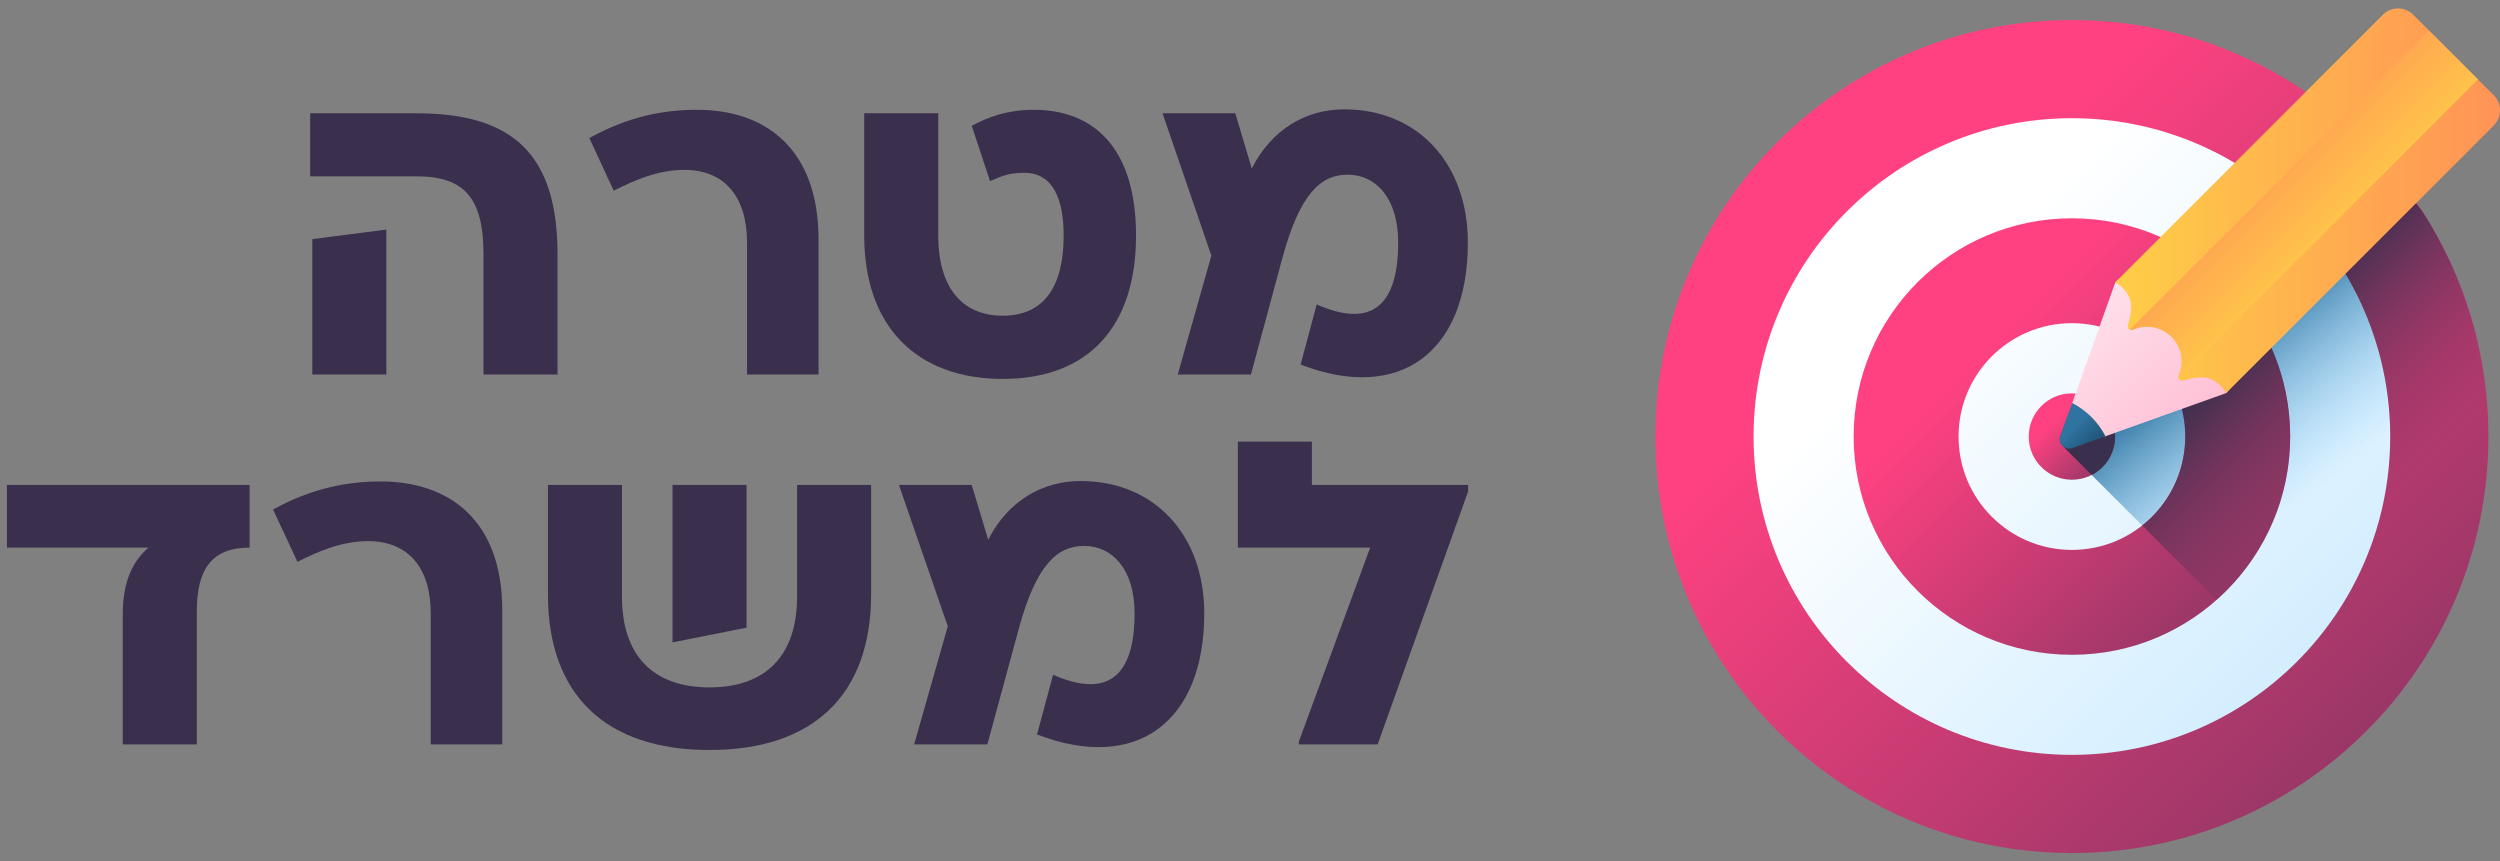
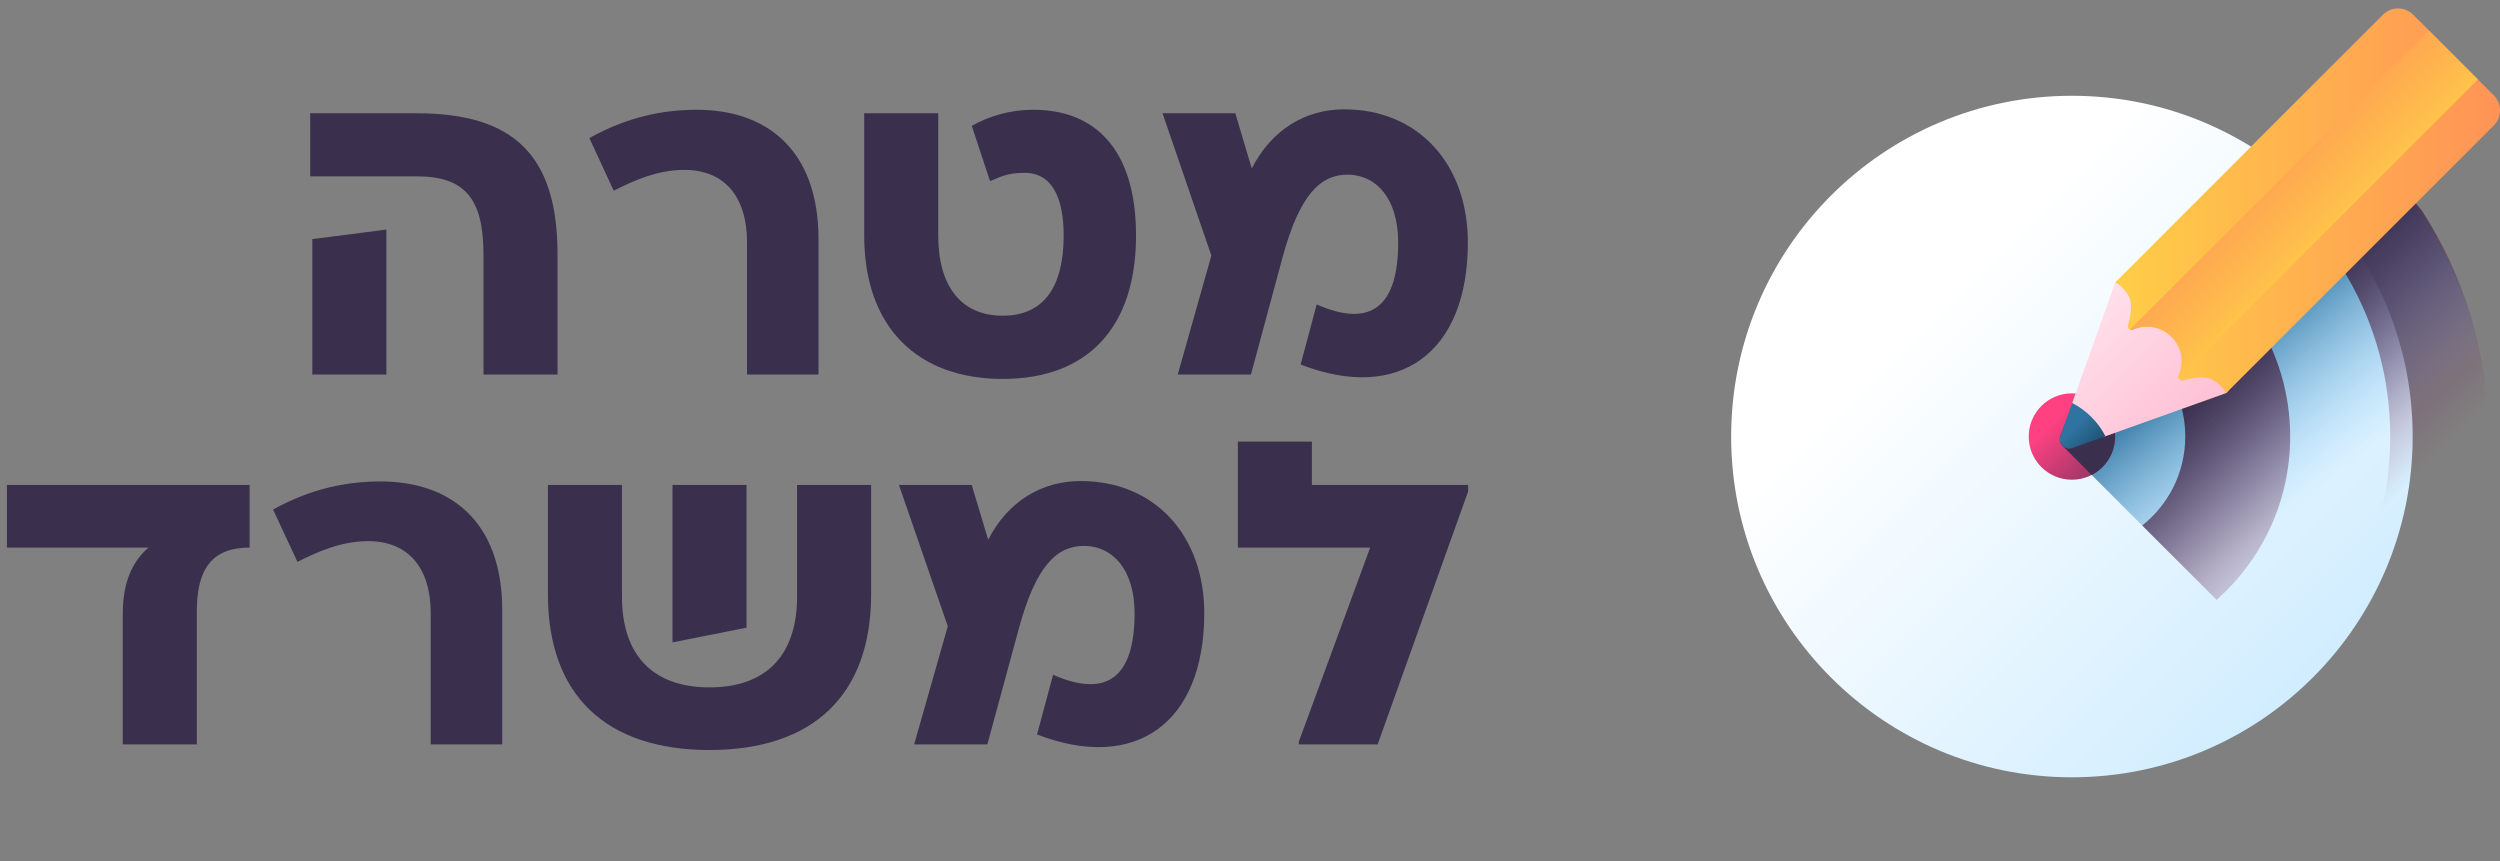
<svg xmlns="http://www.w3.org/2000/svg" fill="none" viewBox="0 0 148 51" height="51" width="148">
  <rect x="0" y="0" width="148" height="51" fill="#808080" stroke="none" />
  <path fill="#3A2F4D" d="M18.364 10.44H24.68C27.514 10.44 28.622 11.757 28.622 15.056V22.173H33.005V15.056C33.005 9.232 30.455 6.707 24.68 6.707H18.364V10.44ZM18.489 22.173H22.872V13.59L18.489 14.156V22.173Z" />
  <path fill="#3A2F4D" d="M48.457 14.182C48.457 8.815 45.332 6.499 41.257 6.499C39.273 6.499 37.157 6.907 34.89 8.174L36.332 11.29C37.548 10.674 38.94 10.057 40.515 10.057C42.882 10.057 44.224 11.632 44.224 14.357V22.174H48.457V14.182Z" />
  <path fill="#3A2F4D" d="M61.194 6.499C59.694 6.499 58.511 6.907 57.528 7.449L58.611 10.723C59.286 10.44 59.669 10.232 60.653 10.232C62.328 10.232 62.969 11.782 62.969 13.948C62.969 16.99 61.786 18.69 59.361 18.69C56.936 18.69 55.544 16.99 55.544 13.948V6.707H51.161V13.948C51.161 19.34 54.278 22.432 59.361 22.432C64.436 22.432 67.253 19.34 67.253 13.948C67.253 8.665 64.669 6.499 61.194 6.499Z" />
  <path fill="#3A2F4D" d="M79.572 6.473C77.33 6.473 75.297 7.631 74.105 9.973L73.13 6.706H68.822L71.713 15.132L69.722 22.173H74.055L75.913 15.29C76.947 11.448 78.205 10.34 79.78 10.34C81.455 10.34 82.772 11.732 82.772 14.357C82.772 18.073 81.222 19.465 77.947 18.023L76.997 21.581C82.847 23.848 86.897 20.881 86.897 14.357C86.897 9.723 83.98 6.473 79.572 6.473Z" />
  <path fill="#3A2F4D" d="M0.41 32.417H8.793C7.835 33.236 7.268 34.469 7.268 36.34V44.069H11.652V36.182C11.652 33.7 12.535 32.417 14.777 32.417V28.709H0.41V32.417Z" />
  <path fill="#3A2F4D" d="M29.733 36.133C29.733 30.803 26.608 28.502 22.533 28.502C20.549 28.502 18.433 28.908 16.166 30.166L17.608 33.261C18.824 32.649 20.216 32.036 21.791 32.036C24.158 32.036 25.499 33.6 25.499 36.306V44.069H29.733V36.133Z" />
  <path fill="#3A2F4D" d="M47.187 35.313C47.187 38.822 45.328 40.693 42.003 40.693C38.678 40.693 36.82 38.822 36.82 35.313V28.709H32.437V35.181C32.437 41.148 35.861 44.4 42.003 44.4C48.136 44.4 51.57 41.148 51.57 35.181V28.709H47.187V35.313ZM39.812 28.709V38.028L44.195 37.159V28.709H39.812Z" />
  <path fill="#3A2F4D" d="M63.967 28.477C61.726 28.477 59.692 29.628 58.501 31.953L57.526 28.709H53.217L56.109 37.076L54.117 44.069H58.451L60.309 37.233C61.342 33.418 62.601 32.318 64.176 32.318C65.851 32.318 67.167 33.7 67.167 36.306C67.167 39.997 65.617 41.379 62.342 39.948L61.392 43.481C67.242 45.733 71.292 42.786 71.292 36.306C71.292 31.705 68.376 28.477 63.967 28.477Z" />
  <path fill="#3A2F4D" d="M77.664 26.144H73.281V32.417H81.114L76.889 43.912V44.069H81.556L86.914 29.09V28.709H77.664V26.144Z" />
  <g clip-path="url(#clip0_113_8445)">
    <path fill="url(#paint0_linear_113_8445)" d="M122.657 46.016C133.798 46.016 142.83 36.984 142.83 25.843C142.83 14.702 133.798 5.67 122.657 5.67C111.516 5.67 102.484 14.702 102.484 25.843C102.484 36.984 111.516 46.016 122.657 46.016Z" />
    <path fill="url(#paint1_linear_113_8445)" d="M136.502 5.925C136.502 5.925 125.23 17.197 125.229 17.198L121.973 25.817C121.9 26.023 121.953 26.226 122.076 26.367L139.533 43.818C144.322 39.32 147.314 32.931 147.314 25.843C147.314 17.358 143.027 10.361 136.502 5.925Z" />
-     <path fill="url(#paint2_linear_113_8445)" d="M122.657 1.186C109.04 1.186 98 12.225 98 25.843C98 39.46 109.04 50.5 122.657 50.5C136.275 50.5 147.314 39.46 147.314 25.843C147.314 12.225 136.275 1.186 122.657 1.186ZM122.657 44.688C112.25 44.688 103.812 36.25 103.812 25.843C103.812 15.435 112.25 6.998 122.657 6.998C133.065 6.998 141.502 15.435 141.502 25.843C141.502 36.25 133.065 44.688 122.657 44.688Z" />
-     <path fill="url(#paint3_linear_113_8445)" d="M122.657 12.922C115.521 12.922 109.736 18.707 109.736 25.843C109.736 32.978 115.521 38.764 122.657 38.764C129.793 38.764 135.578 32.978 135.578 25.843C135.578 18.707 129.793 12.922 122.657 12.922ZM122.657 32.554C118.95 32.554 115.946 29.55 115.946 25.843C115.946 22.136 118.95 19.132 122.657 19.132C126.363 19.132 129.368 22.136 129.368 25.843C129.368 29.55 126.363 32.554 122.657 32.554Z" />
    <path fill="url(#paint4_linear_113_8445)" d="M122.657 28.4C124.069 28.4 125.214 27.255 125.214 25.843C125.214 24.43 124.069 23.286 122.657 23.286C121.244 23.286 120.1 24.43 120.1 25.843C120.1 27.255 121.244 28.4 122.657 28.4Z" />
    <path fill="url(#paint5_linear_113_8445)" d="M143.391 12.493C141.295 9.831 138.886 7.544 136.502 5.925C136.502 5.925 134.734 7.693 132.598 9.829C137.944 13.155 141.502 19.083 141.502 25.843C141.502 31.327 139.159 36.264 135.42 39.706L139.533 43.818C144.322 39.321 147.314 32.931 147.314 25.843C147.314 20.923 145.873 16.34 143.391 12.493Z" />
    <path fill="url(#paint6_linear_113_8445)" d="M128.239 14.188C126.525 15.902 125.228 17.197 125.228 17.197L124.41 19.365C127.267 20.135 129.367 22.743 129.367 25.843C129.367 27.978 128.371 29.879 126.819 31.108L131.224 35.513C133.895 33.148 135.578 29.692 135.578 25.843C135.578 20.707 132.58 16.27 128.239 14.188Z" />
    <path fill="url(#paint7_linear_113_8445)" d="M122.925 23.3L121.974 25.817C121.901 26.023 121.953 26.225 122.076 26.366L123.827 28.117C124.652 27.692 125.214 26.834 125.214 25.843C125.214 24.52 124.211 23.433 122.925 23.3Z" />
    <path fill="url(#paint8_linear_113_8445)" d="M125.229 16.71L122.675 23.857L122.358 25.843C122.201 26.283 124.643 25.825 124.643 25.825L131.789 23.27C133.606 21.453 127.046 14.893 125.229 16.71Z" />
    <path fill="url(#paint9_linear_113_8445)" d="M147.629 7.432L131.789 23.27C131.61 22.959 131.337 22.684 130.987 22.489C130.509 22.224 129.762 22.369 129.245 22.526C129.133 22.559 129.03 22.501 128.988 22.411C128.961 22.357 128.956 22.291 128.985 22.227C128.986 22.227 128.986 22.225 128.986 22.225C129.015 22.159 129.04 22.092 129.062 22.025C129.071 21.993 129.081 21.961 129.091 21.928C129.092 21.926 129.092 21.925 129.092 21.922C129.119 21.818 129.138 21.714 129.149 21.608C129.153 21.573 129.155 21.537 129.158 21.502C129.161 21.444 129.161 21.387 129.159 21.329C129.146 20.924 129.014 20.522 128.763 20.18C128.701 20.097 128.633 20.018 128.558 19.942C128.482 19.867 128.403 19.799 128.32 19.738C127.929 19.45 127.46 19.318 126.998 19.342C126.963 19.345 126.927 19.347 126.892 19.351C126.786 19.361 126.68 19.381 126.578 19.408C126.575 19.408 126.574 19.408 126.572 19.409C126.539 19.419 126.507 19.428 126.475 19.438C126.44 19.449 126.406 19.461 126.373 19.474C126.34 19.486 126.308 19.499 126.276 19.513C126.275 19.513 126.275 19.513 126.274 19.515C126.209 19.543 126.143 19.538 126.089 19.512C125.999 19.47 125.941 19.367 125.974 19.255C126.131 18.738 126.276 17.992 126.011 17.514C125.816 17.163 125.542 16.89 125.229 16.711L141.068 0.871C141.564 0.376 142.366 0.376 142.86 0.871L143.796 1.806L146.694 4.705L147.629 5.64C148.124 6.134 148.124 6.936 147.629 7.432Z" />
    <path fill="url(#paint10_linear_113_8445)" d="M146.694 4.704L128.987 22.411C128.961 22.357 128.956 22.291 128.985 22.226C128.986 22.226 128.986 22.225 128.986 22.225C129.015 22.159 129.139 21.713 129.149 21.607C129.154 21.571 129.156 21.537 129.157 21.502C129.181 21.04 129.05 20.57 128.762 20.18C128.701 20.096 128.633 20.017 128.558 19.942C128.482 19.866 128.403 19.798 128.319 19.737C127.929 19.45 127.46 19.318 126.998 19.342C126.963 19.343 126.928 19.346 126.892 19.35C126.787 19.36 126.682 19.379 126.577 19.408C126.575 19.408 126.574 19.408 126.571 19.409C126.539 19.417 126.308 19.499 126.276 19.513C126.274 19.513 126.274 19.513 126.273 19.514C126.209 19.543 126.143 19.538 126.089 19.512L143.795 1.806L146.694 4.704Z" />
    <path fill="url(#paint11_linear_113_8445)" d="M123.812 24.688C123.467 24.343 123.082 24.067 122.674 23.856L121.973 25.817C121.816 26.258 122.241 26.683 122.682 26.526L124.643 25.825C124.433 25.418 124.156 25.032 123.812 24.688Z" />
  </g>
  <defs>
    <linearGradient gradientUnits="userSpaceOnUse" y2="44.948" x2="141.762" y1="17.773" x1="114.587" id="paint0_linear_113_8445">
      <stop stop-color="white" />
      <stop stop-color="#C7E9FF" offset="1" />
    </linearGradient>
    <linearGradient gradientUnits="userSpaceOnUse" y2="18.97" x2="132.302" y1="27.494" x1="139.203" id="paint1_linear_113_8445">
      <stop stop-opacity="0" stop-color="#7ACBFF" />
      <stop stop-color="#2F73A0" offset="1" />
    </linearGradient>
    <linearGradient gradientUnits="userSpaceOnUse" y2="49.194" x2="146.008" y1="15.979" x1="112.794" id="paint2_linear_113_8445">
      <stop stop-color="#FF4181" />
      <stop stop-color="#843561" offset="1" />
    </linearGradient>
    <linearGradient gradientUnits="userSpaceOnUse" y2="38.079" x2="134.893" y1="20.674" x1="117.488" id="paint3_linear_113_8445">
      <stop stop-color="#FF4181" />
      <stop stop-color="#843561" offset="1" />
    </linearGradient>
    <linearGradient gradientUnits="userSpaceOnUse" y2="28.265" x2="125.079" y1="24.82" x1="121.634" id="paint4_linear_113_8445">
      <stop stop-color="#FF4181" />
      <stop stop-color="#843561" offset="1" />
    </linearGradient>
    <linearGradient gradientUnits="userSpaceOnUse" y2="19.822" x2="133.304" y1="28.874" x1="142.356" id="paint5_linear_113_8445">
      <stop stop-opacity="0" stop-color="#843561" />
      <stop stop-color="#3A2F4D" offset="1" />
    </linearGradient>
    <linearGradient gradientUnits="userSpaceOnUse" y2="23.864" x2="129.263" y1="32.916" x1="138.314" id="paint6_linear_113_8445">
      <stop stop-opacity="0" stop-color="#843561" />
      <stop stop-color="#3A2F4D" offset="1" />
    </linearGradient>
    <linearGradient gradientUnits="userSpaceOnUse" y2="27.528" x2="125.598" y1="36.58" x1="134.65" id="paint7_linear_113_8445">
      <stop stop-opacity="0" stop-color="#843561" />
      <stop stop-color="#3A2F4D" offset="1" />
    </linearGradient>
    <linearGradient gradientUnits="userSpaceOnUse" y2="25.612" x2="129.465" y1="19.053" x1="122.906" id="paint8_linear_113_8445">
      <stop stop-color="#FFE0EA" />
      <stop stop-color="#FFC0D5" offset="1" />
    </linearGradient>
    <linearGradient gradientUnits="userSpaceOnUse" y2="11.885" x2="148" y1="11.885" x1="125.229" id="paint9_linear_113_8445">
      <stop stop-color="#FFCE47" />
      <stop stop-color="#FF9356" offset="1" />
    </linearGradient>
    <linearGradient gradientUnits="userSpaceOnUse" y2="8.208" x2="132.491" y1="14.83" x1="139.113" id="paint10_linear_113_8445">
      <stop stop-color="#FFCE47" />
      <stop stop-color="#FF9356" offset="1" />
    </linearGradient>
    <linearGradient gradientUnits="userSpaceOnUse" y2="27.019" x2="124.45" y1="25.346" x1="122.776" id="paint11_linear_113_8445">
      <stop stop-color="#2F73A0" />
      <stop stop-color="#174461" offset="1" />
    </linearGradient>
    <clipPath id="clip0_113_8445">
      <rect transform="translate(98 0.5)" fill="white" height="50" width="50" />
    </clipPath>
  </defs>
</svg>